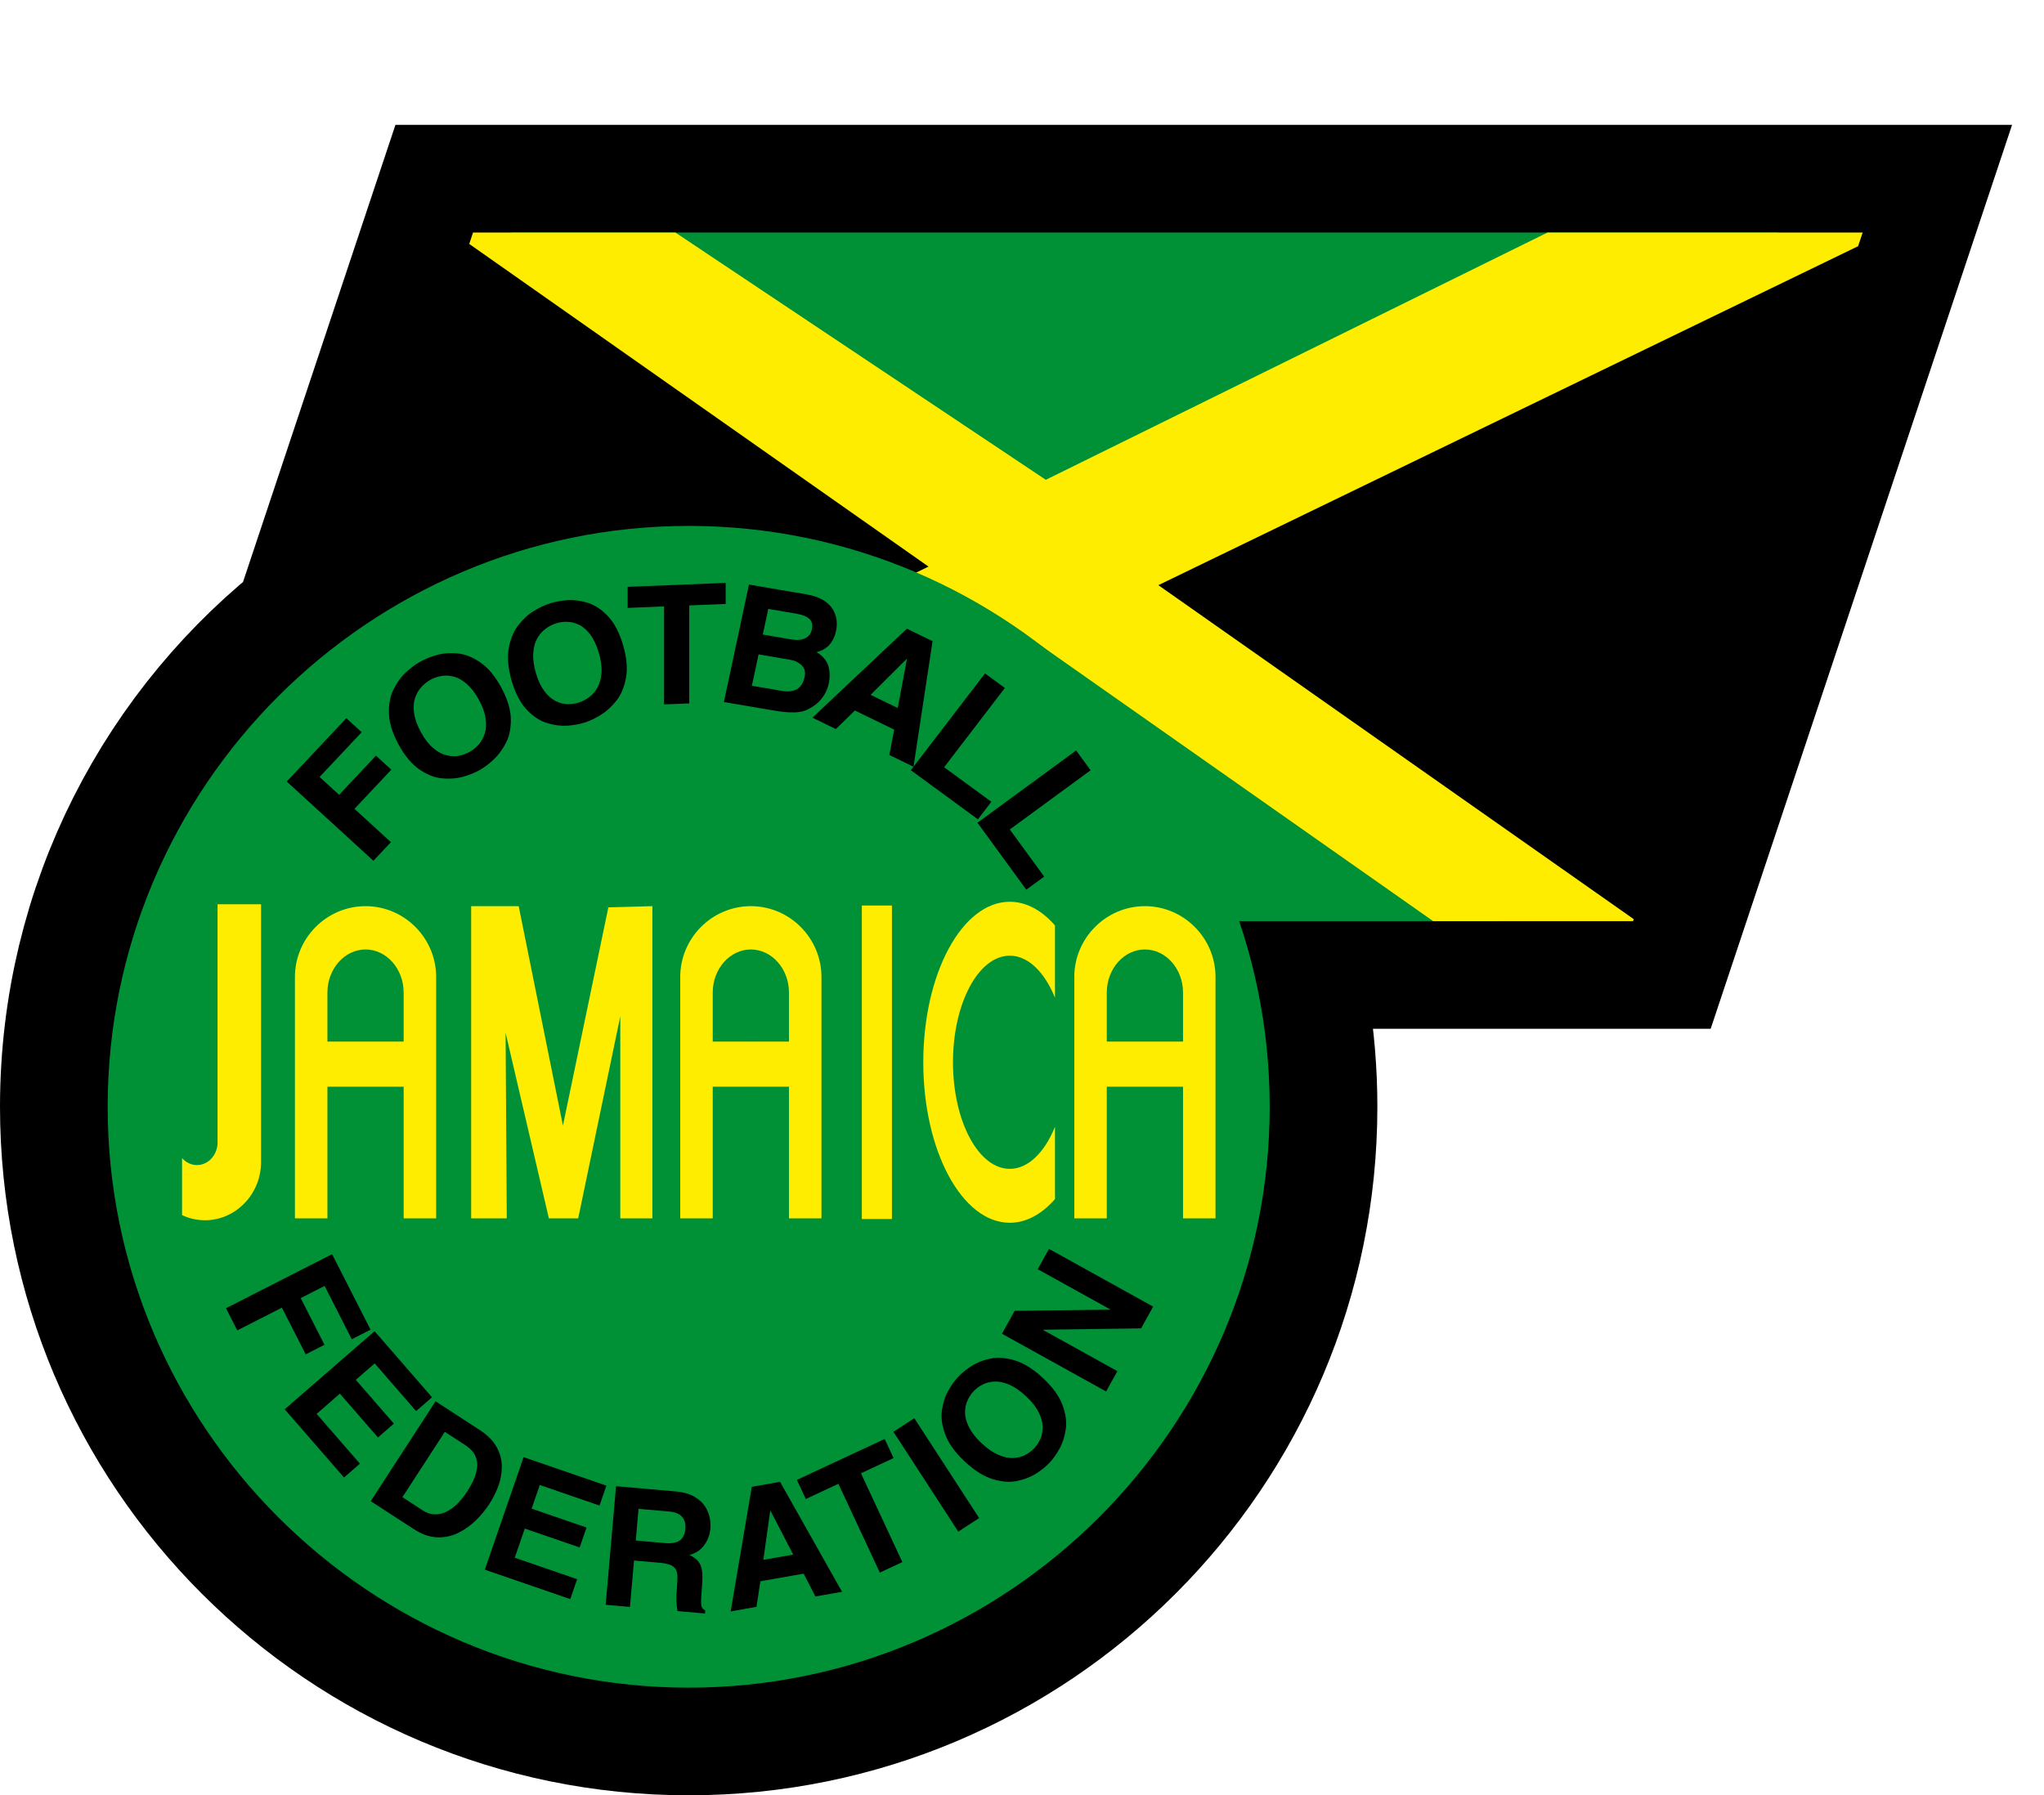
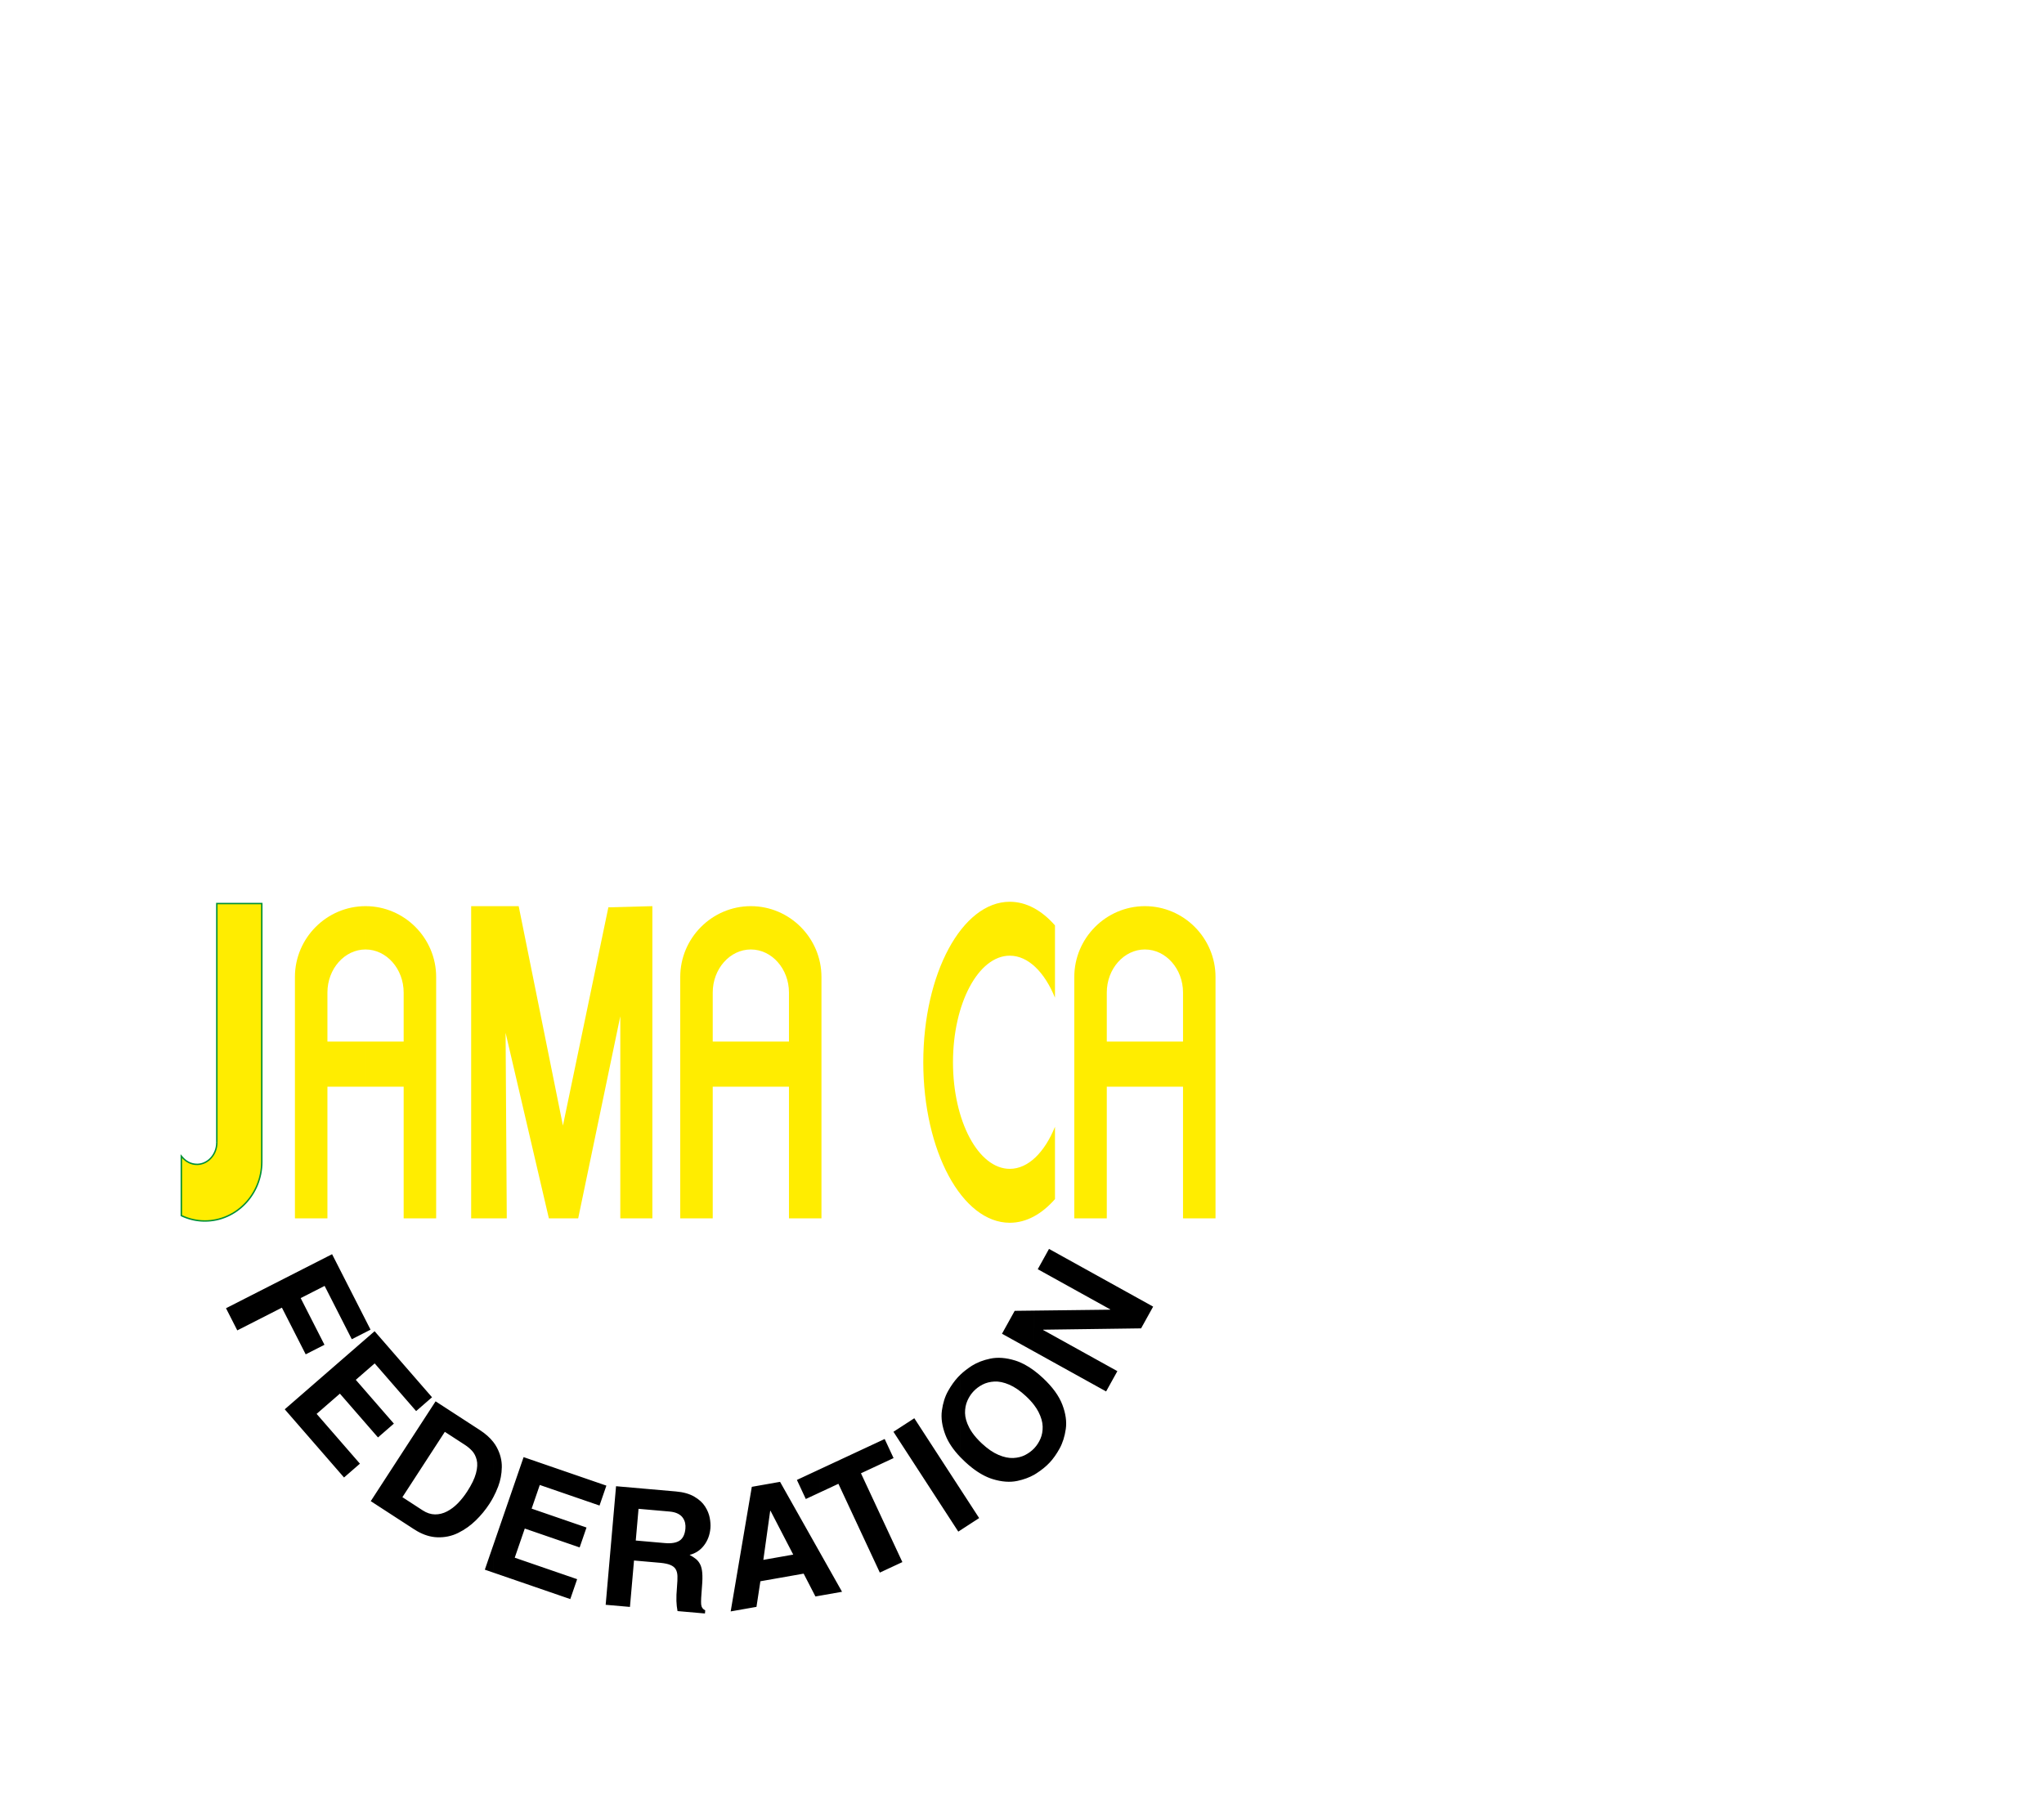
<svg xmlns="http://www.w3.org/2000/svg" xmlns:xlink="http://www.w3.org/1999/xlink" version="1.0" id="Camada_1" x="0px" y="0px" width="390.339px" height="342.93px" viewBox="0 0 390.339 342.93" enable-background="new 0 0 390.339 342.93" xml:space="preserve">
  <g>
-     <path fill-rule="evenodd" clip-rule="evenodd" fill="none" stroke="#000000" stroke-width="41.124" stroke-miterlimit="22.926" d="   M236.679,175.954c3.753,11.134,5.792,23.061,5.792,35.459c0,61.269-49.687,110.955-110.954,110.955   c-61.268,0-110.955-49.686-110.955-110.955c0-35.873,17.041-67.771,43.459-88.056L90.337,44.41h265.376l-43.849,131.544H236.679z" />
    <g>
      <defs>
-         <polygon id="SVGID_1_" points="90.337,44.41 355.713,44.41 311.865,175.954 46.489,175.954    " />
-       </defs>
+         </defs>
      <use xlink:href="#SVGID_1_" overflow="visible" fill-rule="evenodd" clip-rule="evenodd" />
      <clipPath id="SVGID_2_">
        <use xlink:href="#SVGID_1_" overflow="visible" />
      </clipPath>
      <g clip-path="url(#SVGID_2_)">
        <polygon fill-rule="evenodd" clip-rule="evenodd" fill="#009036" points="373.863,27.845 104.484,28.651 62.393,19.325      185.85,107.323 42.86,191.131 318.481,204.436 208.458,107.874    " />
        <polygon fill-rule="evenodd" clip-rule="evenodd" fill="#FFED00" points="61.81,27.059 177.316,108.228 25.354,181.859      35.092,201.957 198.219,122.917 321.17,209.316 339.248,194.723 221.21,111.776 390.339,29.827 385.631,0 199.717,91.651      74.509,8.045    " />
      </g>
    </g>
-     <path fill-rule="evenodd" clip-rule="evenodd" fill="#009036" d="M131.517,322.368c61.111,0,110.954-49.843,110.954-110.955   c0-61.111-49.843-110.955-110.954-110.955c-61.112,0-110.955,49.843-110.955,110.955   C20.562,272.525,70.405,322.368,131.517,322.368z" />
-     <path d="M189.282,160.739v-5.498l16.229-11.884l2.757,3.782l-15.43,11.3l6.563,9.001l-3.412,2.499L189.282,160.739L189.282,160.739   z M189.282,153.196l0.033-0.043l-0.033-0.024V153.196L189.282,153.196z M189.282,134.824v-5.325l2.613,1.914L189.282,134.824z    M189.282,129.499v5.325l-8.983,11.728l8.983,6.577v0.067l-2.532,3.304l-10.733-7.859v-4.221l12.09-15.78L189.282,129.499   L189.282,129.499z M189.282,155.241l-2.614,1.913l2.614,3.585V155.241L189.282,155.241z M176.017,136.125l2.072-13.654   l-2.072-1.005V136.125z M176.017,121.466v14.659l-1.567,10.331l-4.612-2.239l0.924-4.859l-1.038-0.504v-4.447l1.713,0.831   l1.753-9.334l-0.056-0.027l-3.41,3.396v-5.911l3.469-3.266L176.017,121.466L176.017,121.466z M176.017,144.419l-2.072,2.705   l2.072,1.517V144.419z M169.724,123.361v5.911l-3.466,3.453l3.466,1.682v4.447l-6.462-3.138l-3.641,3.541l-2.146-1.042v-3.319   L169.724,123.361L169.724,123.361z M157.476,132.61c0.368-0.628,0.626-1.297,0.777-2.004c0.267-1.25,0.24-2.393-0.081-3.43   c-0.145-0.469-0.377-0.903-0.697-1.303V132.61L157.476,132.61z M157.476,123.93c0.167-0.108,0.337-0.234,0.512-0.379   c0.354-0.296,0.685-0.698,0.987-1.208c0.304-0.51,0.536-1.14,0.696-1.889c0.138-0.647,0.167-1.316,0.087-2.009   c-0.08-0.694-0.318-1.377-0.716-2.048c-0.352-0.594-0.873-1.123-1.565-1.589V123.93z M157.476,114.808v9.122   c-0.172,0.111-0.341,0.203-0.504,0.273c-0.322,0.139-0.668,0.264-1.039,0.374c0.642,0.381,1.157,0.813,1.543,1.295v6.737   c-0.086,0.148-0.179,0.294-0.278,0.438c-0.519,0.754-1.143,1.371-1.874,1.851c-0.451,0.291-0.875,0.526-1.271,0.708   c-0.396,0.18-0.863,0.312-1.399,0.392c-0.538,0.083-1.202,0.104-1.996,0.066c-0.577-0.027-1.243-0.095-1.998-0.204v-4.003   l0.694,0.118c1.17,0.199,2.121,0.084,2.851-0.342c0.729-0.425,1.214-1.201,1.454-2.325c0.195-0.917,0.012-1.656-0.55-2.214   c-0.564-0.56-1.315-0.92-2.256-1.08l-2.192-0.373v-3.917l2.527,0.43c1.004,0.171,1.852,0.098,2.547-0.216   c0.695-0.313,1.131-0.887,1.309-1.72c0.186-0.874,0.026-1.544-0.481-2.008c-0.508-0.464-1.326-0.792-2.454-0.984l-3.448-0.586   v-4.014l5.309,0.902c1.315,0.224,2.391,0.59,3.225,1.099C157.29,114.686,157.384,114.747,157.476,114.808L157.476,114.808z    M157.476,134.897l-2.325,2.19l2.325,1.129V134.897z M148.659,112.625v4.014l-1.944-0.331l-1.046,4.906l2.99,0.508v3.917   l-3.796-0.646l-1.278,5.999l5.074,0.863v4.003c-0.283-0.041-0.578-0.088-0.885-0.14l-9.362-1.591v-0.816l4.614-21.644   L148.659,112.625L148.659,112.625z M138.412,115.374l0.167-0.006v-4.022l-0.167,0.007V115.374z M138.412,111.352v4.021   l-6.788,0.273v18.715l-4.807,0.192v-18.715l-6.956,0.28v-4.021L138.412,111.352L138.412,111.352z M138.412,133.313l-0.168,0.787   l0.168,0.029V133.313L138.412,133.313z M108.35,138.614l0.057-0.004c1.222-0.088,2.316-0.287,3.282-0.601   c0.965-0.313,1.977-0.793,3.034-1.443c1.058-0.649,2.047-1.551,2.968-2.705c0.921-1.155,1.54-2.629,1.856-4.422   s0.127-3.874-0.567-6.241c-0.695-2.367-1.653-4.198-2.877-5.493c-1.223-1.295-2.526-2.153-3.91-2.573   c-1.36-0.413-2.64-0.575-3.843-0.486v4.128c0.749,0.023,1.498,0.216,2.249,0.581c0.76,0.368,1.472,0.995,2.137,1.878   c0.664,0.883,1.205,2.037,1.623,3.46c0.418,1.424,0.588,2.692,0.509,3.804c-0.079,1.114-0.332,2.051-0.759,2.816   c-0.428,0.764-0.951,1.378-1.568,1.841c-0.617,0.463-1.274,0.808-1.973,1.034c-0.679,0.219-1.402,0.321-2.17,0.307l-0.047-0.001   V138.614z M108.35,114.646v4.128l-0.03-0.001c-0.759-0.018-1.487,0.086-2.185,0.313c-0.679,0.22-1.331,0.562-1.958,1.029   c-0.628,0.466-1.157,1.078-1.588,1.832c-0.43,0.754-0.684,1.692-0.758,2.815c-0.076,1.122,0.096,2.396,0.513,3.819   c0.418,1.425,0.958,2.572,1.619,3.446c0.661,0.873,1.373,1.5,2.136,1.878c0.748,0.372,1.499,0.567,2.251,0.589v4.12   c-1.206,0.08-2.488-0.083-3.846-0.487c-1.38-0.41-2.682-1.262-3.905-2.558c-1.224-1.295-2.183-3.126-2.877-5.493   c-0.181-0.617-0.327-1.213-0.439-1.791v-5.082c0.343-1.512,0.917-2.781,1.725-3.805c0.917-1.165,1.907-2.067,2.968-2.707   c1.06-0.64,2.073-1.115,3.038-1.428c0.966-0.313,2.058-0.518,3.277-0.616L108.35,114.646L108.35,114.646z M97.283,140.084   c0.213-0.888,0.3-1.862,0.262-2.92c-0.022-0.618-0.109-1.254-0.262-1.912V140.084z M97.283,123.204v5.082   c-0.319-1.64-0.361-3.123-0.128-4.449C97.193,123.621,97.236,123.411,97.283,123.204L97.283,123.204z M97.283,135.252   c-0.294-1.266-0.831-2.606-1.609-4.022c-1.183-2.152-2.515-3.73-3.995-4.734c-1.479-1.004-2.945-1.567-4.397-1.69   c-0.473-0.04-0.932-0.054-1.376-0.044v4.338c0.228,0.03,0.458,0.072,0.691,0.129c0.828,0.202,1.662,0.662,2.504,1.382   c0.841,0.72,1.618,1.726,2.329,3.021c0.711,1.295,1.146,2.489,1.303,3.585c0.157,1.095,0.104,2.056-0.158,2.885   c-0.261,0.83-0.647,1.533-1.159,2.109c-0.512,0.577-1.088,1.047-1.73,1.409c-0.623,0.353-1.314,0.6-2.077,0.745   c-0.549,0.104-1.116,0.116-1.703,0.035v4.328c0.919-0.022,1.778-0.148,2.578-0.375c1.188-0.336,2.225-0.755,3.112-1.257   c0.887-0.501,1.784-1.177,2.69-2.024c0.907-0.848,1.693-1.926,2.359-3.235c0.274-0.541,0.488-1.125,0.638-1.75V135.252z    M74.498,147.263l0.229-0.243l-0.229-0.209V147.263L74.498,147.263z M74.498,161.03l0.153-0.163l-0.153-0.14V161.03L74.498,161.03z    M85.905,124.761v4.338c-0.579-0.076-1.139-0.064-1.679,0.035c-0.752,0.138-1.449,0.39-2.091,0.753   c-0.622,0.353-1.194,0.819-1.715,1.4c-0.521,0.582-0.915,1.283-1.183,2.104c-0.265,0.82-0.318,1.782-0.155,2.886   c0.161,1.104,0.598,2.304,1.31,3.599c0.712,1.294,1.486,2.297,2.322,3.007s1.67,1.171,2.502,1.381   c0.232,0.058,0.462,0.104,0.689,0.135v4.328c-0.444,0.011-0.902-0.003-1.374-0.04c-1.447-0.114-2.911-0.673-4.39-1.676   c-1.48-1.004-2.811-2.583-3.994-4.734c-0.817-1.486-1.366-2.888-1.65-4.208v-4.478c0.15-0.694,0.374-1.338,0.672-1.933   c0.66-1.318,1.446-2.396,2.358-3.235c0.912-0.839,1.811-1.509,2.698-2.011c0.887-0.501,1.921-0.925,3.104-1.271   C84.126,124.908,84.985,124.781,85.905,124.761z M67.691,154.504l6.806-7.241v-0.452l-2.697-2.467l-7.035,7.484l-3.734-3.414   l8.038-8.55l-2.926-2.676L54.766,149.29l16.545,15.13l3.186-3.39v-0.303L67.691,154.504L67.691,154.504z M74.498,133.591v4.478   c-0.127-0.592-0.201-1.167-0.221-1.727C74.241,135.352,74.315,134.435,74.498,133.591z" />
    <path d="M197.477,281.708v-5.037l0.046-0.047c0.489-0.525,0.882-1.134,1.179-1.823c0.296-0.69,0.434-1.464,0.412-2.323   c-0.023-0.858-0.287-1.782-0.792-2.773c-0.224-0.438-0.506-0.88-0.846-1.325v-6.58c0.556,0.415,1.118,0.886,1.683,1.413   c1.822,1.7,3.058,3.392,3.706,5.08c0.649,1.687,0.871,3.244,0.667,4.67c-0.204,1.426-0.598,2.668-1.181,3.727   c-0.583,1.059-1.213,1.951-1.89,2.676c-0.677,0.726-1.523,1.416-2.538,2.071C197.78,281.532,197.629,281.622,197.477,281.708   L197.477,281.708z M197.477,258.163l13.756,7.625l2.15-3.878l-14.18-7.861l0.03-0.055l18.679-0.255l2.303-4.154l-19.886-11.023   l-2.149,3.878l13.849,7.676l-0.031,0.055l-14.521,0.173V258.163z M197.477,250.345v7.818l-6.129-3.397l2.426-4.376L197.477,250.345   L197.477,250.345z M197.477,261.801v6.58c-0.427-0.56-0.945-1.125-1.556-1.694c-1.096-1.022-2.16-1.754-3.191-2.196   c-1.032-0.442-1.972-0.64-2.822-0.596c-0.85,0.045-1.609,0.239-2.276,0.583c-0.668,0.345-1.246,0.779-1.735,1.305   c-0.088,0.095-0.174,0.192-0.257,0.294v-5.221c0.975-0.61,2.134-1.056,3.477-1.336c1.416-0.296,2.988-0.18,4.717,0.351   C195.026,260.236,196.24,260.879,197.477,261.801L197.477,261.801z M197.477,276.671v5.037c-0.917,0.519-1.98,0.908-3.187,1.168   c-1.409,0.303-2.978,0.19-4.706-0.339c-1.289-0.395-2.604-1.116-3.944-2.161v-6.764c0.479,0.696,1.099,1.399,1.858,2.108   c1.096,1.022,2.156,1.75,3.179,2.185c1.023,0.436,1.964,0.634,2.821,0.596c0.858-0.038,1.624-0.232,2.299-0.584   C196.45,277.575,197.01,277.16,197.477,276.671L197.477,276.671z M185.64,290.85v-2.949l1.348,2.074L185.64,290.85z    M185.64,260.856v5.221c-0.361,0.442-0.666,0.948-0.913,1.516c-0.304,0.699-0.449,1.472-0.435,2.323   c0.016,0.851,0.279,1.775,0.792,2.773c0.158,0.306,0.343,0.613,0.556,0.922v6.764c-0.458-0.356-0.918-0.75-1.381-1.183   c-0.304-0.283-0.591-0.567-0.862-0.851v-15.749c0.591-0.565,1.286-1.111,2.085-1.636   C185.533,260.923,185.586,260.889,185.64,260.856L185.64,260.856z M185.64,287.901v2.949l-2.244,1.457v-7.861L185.64,287.901z    M183.396,262.594v15.749c-1.355-1.414-2.303-2.823-2.844-4.229c-0.649-1.688-0.876-3.248-0.679-4.681   c0.196-1.434,0.59-2.676,1.181-3.727c0.59-1.051,1.225-1.939,1.901-2.665C183.094,262.89,183.242,262.741,183.396,262.594   L183.396,262.594z M183.396,284.446l-8.792-13.539l-3.132,2.034v1.866l11.531,17.756l0.393-0.255V284.446L183.396,284.446z    M171.472,298.781v-2.225l0.853,1.828L171.472,298.781z M171.472,272.94v1.866l-0.852-1.313L171.472,272.94L171.472,272.94z    M171.472,296.556v2.225l-3.452,1.609l-7.91-16.961l-3.617,1.687v-4.437l12.451-5.806l1.699,3.645l-6.228,2.904L171.472,296.556   L171.472,296.556z M156.493,304.815l4.311-0.759l-4.311-7.647V304.815z M156.493,280.679v4.437l-2.611,1.218l-1.699-3.645   L156.493,280.679L156.493,280.679z M156.493,296.409l-7.527-13.353l-0.339,0.06v8.333l2.853,5.505l-2.853,0.503v3.988l4.846-0.855   l2.249,4.362l0.772-0.136V296.409z M148.627,283.115v8.333l-1.483-2.862l-0.063,0.011l-1.307,9.363l2.853-0.504v3.988l-3.418,0.602   l-0.746,4.89l-4.927,0.869l4.035-23.798L148.627,283.115L148.627,283.115z M126.159,298.529v-3.847l0.803,0.07   c1.263,0.11,2.209-0.05,2.84-0.483c0.63-0.432,0.994-1.194,1.09-2.289c0.031-0.357,0.014-0.703-0.052-1.037   c-0.066-0.335-0.206-0.665-0.422-0.99c-0.215-0.327-0.535-0.598-0.961-0.815c-0.426-0.218-0.965-0.355-1.617-0.412l-1.681-0.147   v-3.942l2.938,0.257c1.409,0.123,2.573,0.453,3.49,0.988c0.917,0.536,1.604,1.162,2.061,1.881c0.457,0.718,0.753,1.443,0.89,2.175   c0.138,0.734,0.181,1.394,0.129,1.983c-0.11,1.262-0.519,2.354-1.224,3.278c-0.706,0.923-1.622,1.528-2.75,1.81   c0.505,0.277,0.916,0.546,1.233,0.807c0.315,0.261,0.578,0.597,0.786,1.007c0.207,0.41,0.339,0.952,0.397,1.625   c0.057,0.672,0.042,1.524-0.049,2.555c-0.156,1.787-0.209,2.943-0.16,3.466c0.049,0.523,0.308,0.9,0.775,1.133l-0.052,0.599   l-5.237-0.458c-0.117-0.603-0.188-1.245-0.213-1.926c-0.025-0.68,0.012-1.577,0.109-2.692c0.078-0.883,0.106-1.58,0.087-2.09   c-0.019-0.51-0.13-0.938-0.333-1.285c-0.203-0.347-0.544-0.62-1.025-0.821C127.567,298.743,126.949,298.609,126.159,298.529z    M126.159,284.637v3.942l-4.219-0.369l-0.53,6.057l4.749,0.415v3.847c-0.063-0.006-0.127-0.012-0.192-0.017l-4.89-0.428   l-0.776,8.864l-4.569-0.4v-0.785l1.914-21.871L126.159,284.637L126.159,284.637z M115.731,283.976l0.068-0.197l-0.068-0.023   V283.976z M115.731,283.755v0.221l-1.241,3.606l-11.408-3.929l-1.557,4.521l10.48,3.608l-1.31,3.803l-10.479-3.608l-1.917,5.568   l11.917,4.104l-1.309,3.803l-14.697-5.06v-5.268l5.781-16.789L115.731,283.755L115.731,283.755z M115.731,305.763v0.785   l-0.068-0.005L115.731,305.763L115.731,305.763z M94.209,285.99c0.347-0.649,0.652-1.325,0.92-2.026   c0.445-1.169,0.679-2.403,0.702-3.697c0.023-1.293-0.296-2.558-0.955-3.792c-0.188-0.351-0.41-0.691-0.667-1.022V285.99z    M94.209,275.453v10.538c-0.231,0.436-0.481,0.859-0.749,1.271c-0.736,1.133-1.603,2.188-2.602,3.163   c-0.998,0.974-2.119,1.77-3.361,2.386c-1.243,0.615-2.588,0.892-4.035,0.834c-1.248-0.05-2.51-0.438-3.788-1.164v-4.656   l1.047,0.679c0.779,0.506,1.563,0.763,2.351,0.771c0.788,0.009,1.552-0.182,2.294-0.568c0.742-0.386,1.432-0.907,2.071-1.561   c0.64-0.655,1.229-1.399,1.77-2.231c0.862-1.327,1.427-2.498,1.693-3.508c0.266-1.01,0.31-1.862,0.131-2.557   c-0.178-0.695-0.466-1.259-0.864-1.694c-0.397-0.434-0.861-0.824-1.393-1.169l-3.825-2.483l-5.275,8.124v-8.546l3.51-5.406   l8.419,5.467C92.694,273.85,93.563,274.619,94.209,275.453L94.209,275.453z M94.209,295.124v5.268l-1.622-0.559L94.209,295.124   L94.209,295.124z M79.674,269.361l2.83-2.46l-2.83-3.256V269.361z M79.674,263.646v5.716l-0.205,0.178l-2.816-3.24v-6.13   L79.674,263.646L79.674,263.646z M79.674,273.081v8.546l-2.83,4.358l2.83,1.838v4.656c-0.204-0.116-0.408-0.24-0.613-0.373   l-2.409-1.564v-12.811L79.674,273.081z M62.57,246.766l4.611,9.049l3.583-1.825l-7.346-14.418l-0.848,0.432V246.766L62.57,246.766z    M76.653,260.169v6.13l-5.099-5.866l-3.609,3.137l7.272,8.365l-3.035,2.639l-7.272-8.365l-2.34,2.034v-6.167l8.966-7.794   L76.653,260.169L76.653,260.169z M76.653,277.732v12.811l-5.851-3.8L76.653,277.732L76.653,277.732z M62.57,278.625l3.128,3.599   l3.036-2.638l-6.164-7.091V278.625z M53.836,249.784l4.543,8.916l3.583-1.826l-4.543-8.916l4.571-2.329l0.58,1.137v-6.763   l-19.411,9.891l2.156,4.231L53.836,249.784L53.836,249.784z M62.57,262.076v6.167l-2.105,1.831l2.105,2.421v6.13l-8.194-9.426   L62.57,262.076z" />
    <path fill-rule="evenodd" clip-rule="evenodd" fill="#FFED00" d="M89.974,173.09h9.079l8.45,41.915l8.676-41.69l8.403-0.225v59.639   h-6.125v-38.604l-8.041,38.604h-5.598l-8.266-35.449l0.225,35.449h-6.801V173.09z" />
    <path fill-rule="evenodd" clip-rule="evenodd" fill="#FFED00" d="M69.807,173.09c7.417,0,13.485,6.089,13.485,13.533v46.106h-6.206   V207.58h-7.279v-8.622h7.279v-9.366c0-4.524-3.275-8.227-7.279-8.227V173.09z M69.807,173.09L69.807,173.09L69.807,173.09v8.274   l0,0l0,0c-4.004,0-7.279,3.703-7.279,8.227v9.366h7.279v8.622h-7.279v25.149h-6.206v-46.106   C56.322,179.18,62.39,173.09,69.807,173.09z" />
    <path fill-rule="evenodd" clip-rule="evenodd" fill="#FFED00" d="M143.389,173.09c7.417,0,13.484,6.089,13.484,13.533v46.106   h-6.205V207.58h-7.279v-8.622h7.279v-9.366c0-4.524-3.276-8.227-7.279-8.227V173.09z M143.389,207.58h-7.28v25.149h-6.205v-46.106   c0-7.443,6.068-13.533,13.485-13.533v8.274c-4.004,0-7.28,3.703-7.28,8.227v9.366h7.28V207.58z" />
    <path fill-rule="evenodd" clip-rule="evenodd" fill="#FFED00" d="M218.641,173.09c7.417,0,13.484,6.089,13.484,13.533v46.106   h-6.205V207.58h-7.279v-8.622h7.279v-9.366c0-4.524-3.275-8.227-7.279-8.227V173.09z M218.641,207.58h-7.279v25.149h-6.206v-46.106   c0-7.443,6.068-13.533,13.485-13.533v8.274c-4.004,0-7.279,3.703-7.279,8.227v9.366h7.279V207.58z" />
-     <path fill-rule="evenodd" clip-rule="evenodd" fill="#FFED00" d="M164.583,232.849h5.748V172.97h-5.748V232.849z" />
    <path fill-rule="evenodd" clip-rule="evenodd" fill="#FFED00" d="M192.837,172.252c3.164,0,6.118,1.65,8.63,4.514v13.812   c-1.982-4.878-5.109-8.027-8.63-8.027c-5.989,0-10.848,9.119-10.848,20.359c0,11.242,4.859,20.359,10.848,20.359   c3.521,0,6.648-3.152,8.63-8.031v13.811c-2.512,2.864-5.466,4.519-8.63,4.519c-9.121,0-16.519-13.729-16.519-30.658   S183.716,172.252,192.837,172.252z" />
    <g>
      <path fill="#009036" d="M41.269,172.73l0.276-0.275h8.31v0.551h-8.31L41.269,172.73z M41.269,172.73v-0.275h0.276L41.269,172.73    L41.269,172.73z M41.269,218.239L41.269,218.239V172.73h0.553v45.508H41.269L41.269,218.239z M37.609,222.826v-0.552l0,0    l0.187-0.004l0.184-0.016l0.181-0.025l0.178-0.035l0.175-0.045l0.172-0.054l0.168-0.063l0.166-0.072l0.161-0.081l0.158-0.088    l0.153-0.096l0.149-0.104l0.144-0.112l0.138-0.12l0.134-0.127l0.128-0.133l0.122-0.14l0.116-0.146l0.11-0.153l0.103-0.158    l0.096-0.164l0.089-0.169l0.082-0.175l0.075-0.179l0.066-0.184l0.058-0.188l0.05-0.191l0.042-0.196l0.032-0.199l0.024-0.202    l0.014-0.205l0.004-0.209h0.553l-0.006,0.233l-0.017,0.231l-0.026,0.228l-0.037,0.225l-0.046,0.22l-0.056,0.217l-0.066,0.212    l-0.075,0.207l-0.083,0.203l-0.093,0.197l-0.101,0.192l-0.109,0.186l-0.116,0.18l-0.125,0.173l-0.131,0.167l-0.139,0.16    l-0.146,0.153l-0.152,0.145l-0.16,0.137l-0.165,0.129l-0.171,0.121l-0.177,0.111l-0.181,0.103l-0.188,0.092l-0.191,0.083    l-0.197,0.073l-0.201,0.063l-0.205,0.052l-0.208,0.041l-0.211,0.029l-0.214,0.018L37.609,222.826L37.609,222.826L37.609,222.826z     M37.609,222.274v0.276l0,0l0,0l0,0V222.274L37.609,222.274z M37.609,222.826L37.609,222.826L37.609,222.826L37.609,222.826    L37.609,222.826z M35.042,221.209h-0.554l0.485-0.181l0.064,0.071l0.066,0.071l0.066,0.067l0.067,0.066l0.071,0.063l0.07,0.062    l0.072,0.06l0.074,0.059l0.075,0.056l0.076,0.054l0.078,0.053l0.078,0.049l0.081,0.047l0.081,0.046l0.082,0.044l0.083,0.041    l0.083,0.039l0.086,0.037l0.085,0.035l0.087,0.032l0.088,0.029l0.089,0.028l0.089,0.025l0.091,0.022l0.091,0.021l0.092,0.016    l0.092,0.015l0.094,0.012l0.094,0.009l0.094,0.007l0.096,0.005h0.097v0.552l-0.112-0.003l-0.111-0.004l-0.112-0.008l-0.11-0.012    l-0.109-0.014l-0.109-0.017l-0.108-0.021l-0.106-0.022l-0.106-0.027l-0.104-0.029l-0.104-0.032l-0.102-0.034l-0.102-0.038    l-0.101-0.039l-0.097-0.043l-0.099-0.046l-0.096-0.048l-0.095-0.051l-0.094-0.052l-0.092-0.056l-0.091-0.058l-0.089-0.06    l-0.088-0.063l-0.086-0.064l-0.084-0.068l-0.083-0.069l-0.081-0.071l-0.08-0.074l-0.078-0.075l-0.077-0.078l-0.074-0.079    l-0.073-0.082L35.042,221.209L35.042,221.209z M34.489,221.209v-0.737l0.485,0.556L34.489,221.209L34.489,221.209z     M34.649,232.359l-0.16-0.249v-10.901h0.554v10.901L34.649,232.359z M34.649,232.359l-0.16-0.075v-0.173L34.649,232.359    L34.649,232.359z M39.14,232.813v0.551l0,0l-0.149-0.002l-0.15-0.003l-0.148-0.005l-0.148-0.007l-0.148-0.009l-0.147-0.011    l-0.146-0.014l-0.147-0.015l-0.146-0.019l-0.144-0.018l-0.145-0.022l-0.144-0.022l-0.143-0.026l-0.142-0.026l-0.143-0.029    l-0.141-0.031l-0.141-0.034l-0.139-0.035L36.389,233l-0.138-0.039l-0.139-0.041l-0.137-0.042l-0.136-0.044l-0.135-0.045    l-0.136-0.049l-0.134-0.049l-0.133-0.05l-0.132-0.053l-0.132-0.055l-0.13-0.056l-0.129-0.057l-0.129-0.061l0.233-0.498    l0.123,0.056l0.123,0.055l0.124,0.054l0.125,0.05l0.126,0.051l0.126,0.048l0.127,0.047l0.127,0.043l0.129,0.044l0.129,0.042    l0.13,0.04l0.13,0.038l0.131,0.036l0.131,0.036l0.133,0.034l0.133,0.031l0.134,0.028l0.134,0.027l0.136,0.027l0.136,0.023    l0.136,0.023l0.136,0.02l0.138,0.019l0.138,0.016l0.138,0.015l0.14,0.012l0.14,0.011l0.14,0.01l0.14,0.007l0.142,0.005    l0.141,0.003H39.14L39.14,232.813L39.14,232.813z M39.14,233.364v-0.276l0,0l0,0l0,0V233.364L39.14,233.364z M39.14,232.813    L39.14,232.813L39.14,232.813L39.14,232.813L39.14,232.813z M49.579,221.951h0.553l0,0l-0.015,0.584l-0.043,0.576l-0.069,0.57    l-0.097,0.56l-0.124,0.55l-0.148,0.541l-0.173,0.53l-0.197,0.517l-0.221,0.505l-0.244,0.492l-0.264,0.479l-0.287,0.463    l-0.307,0.448l-0.327,0.431l-0.346,0.415l-0.364,0.397l-0.381,0.377l-0.399,0.36l-0.416,0.339l-0.431,0.321l-0.446,0.297    l-0.46,0.275l-0.474,0.254l-0.487,0.229l-0.499,0.206l-0.51,0.181l-0.521,0.154l-0.531,0.128l-0.541,0.101l-0.548,0.073    l-0.558,0.044l-0.563,0.016v-0.551l0.535-0.014l0.527-0.042l0.52-0.069l0.513-0.096l0.503-0.122l0.493-0.146l0.484-0.172    l0.473-0.195l0.462-0.217l0.45-0.24l0.437-0.263l0.424-0.283l0.409-0.303l0.394-0.323l0.38-0.342l0.364-0.36l0.347-0.378    l0.329-0.394l0.312-0.412l0.292-0.426l0.272-0.442l0.254-0.455l0.23-0.467l0.21-0.481l0.188-0.494l0.165-0.504l0.142-0.515    l0.117-0.525l0.092-0.534l0.068-0.542l0.04-0.551L49.579,221.951L49.579,221.951L49.579,221.951z M49.855,172.455l0.277,0.275    v49.221h-0.553V172.73L49.855,172.455z M49.855,172.455h0.277v0.275L49.855,172.455z" />
      <path fill-rule="evenodd" clip-rule="evenodd" fill="#FFED00" d="M49.855,172.73h-8.31v45.508c0,2.371-1.771,4.311-3.936,4.311    l0,0c-1.116,0-2.125-0.516-2.843-1.34v10.901c1.336,0.627,2.818,0.978,4.374,0.978l0,0c5.894,0,10.715-5.012,10.715-11.137V172.73    z" />
    </g>
  </g>
</svg>